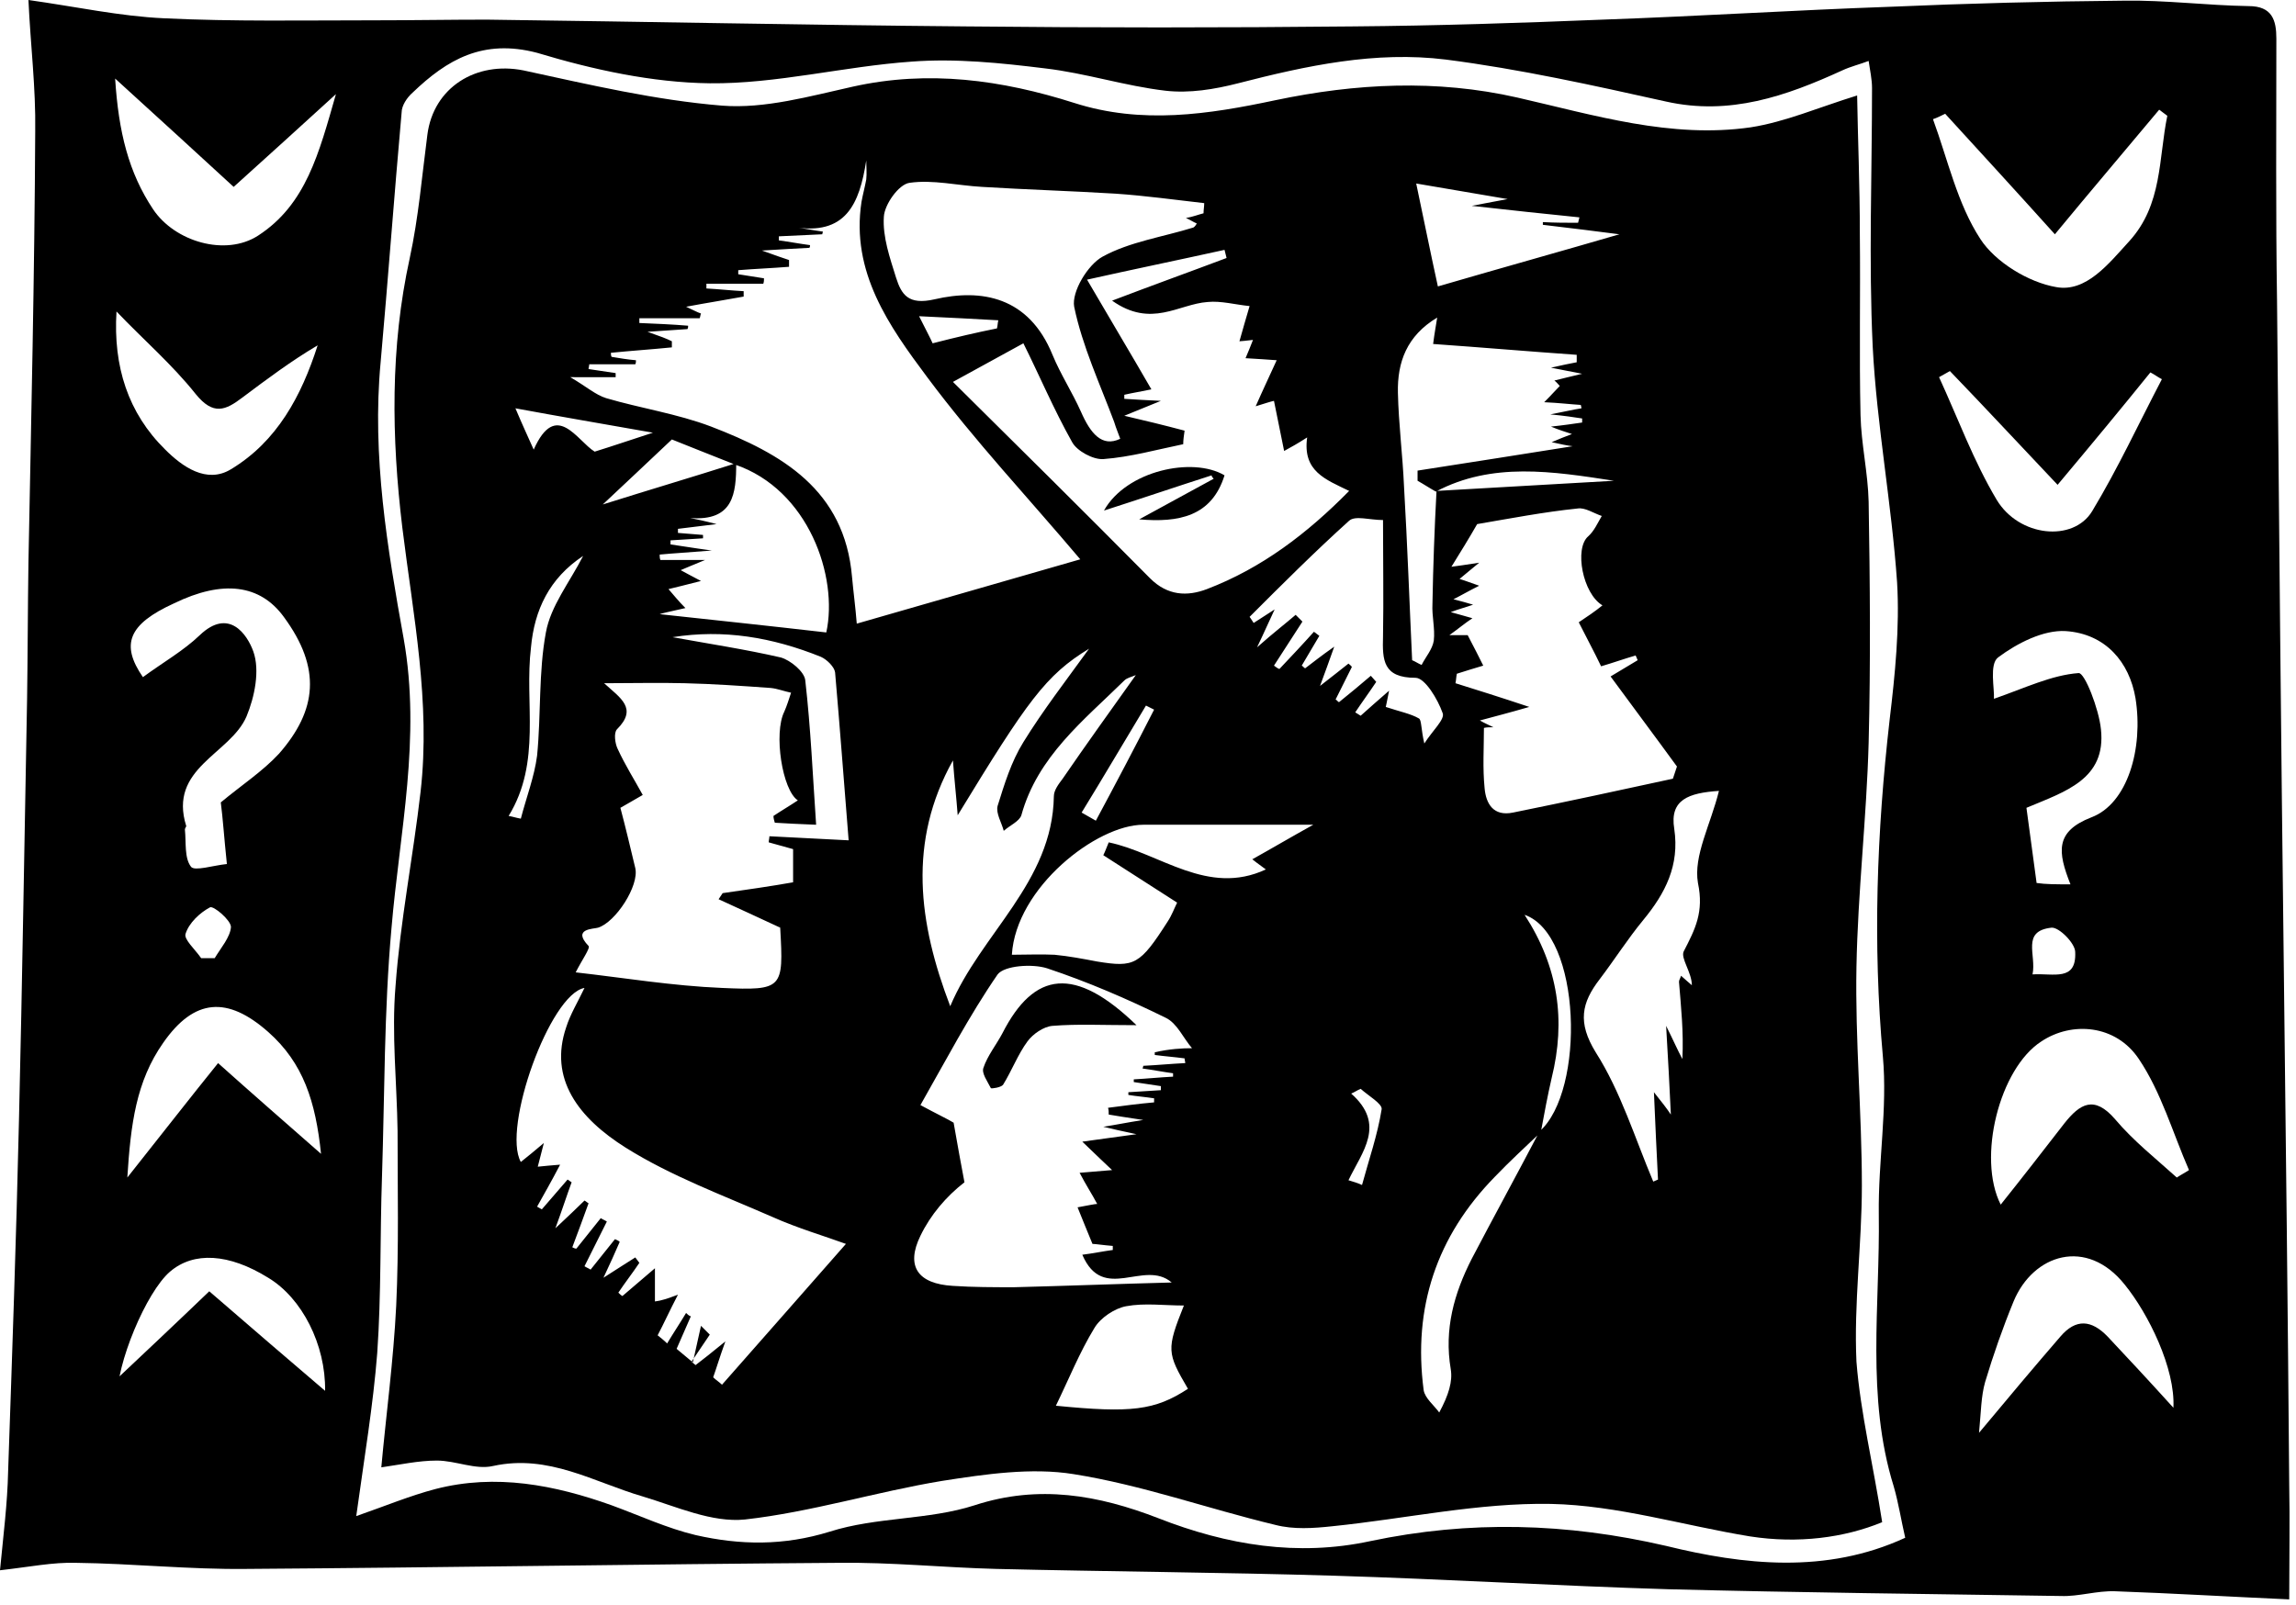
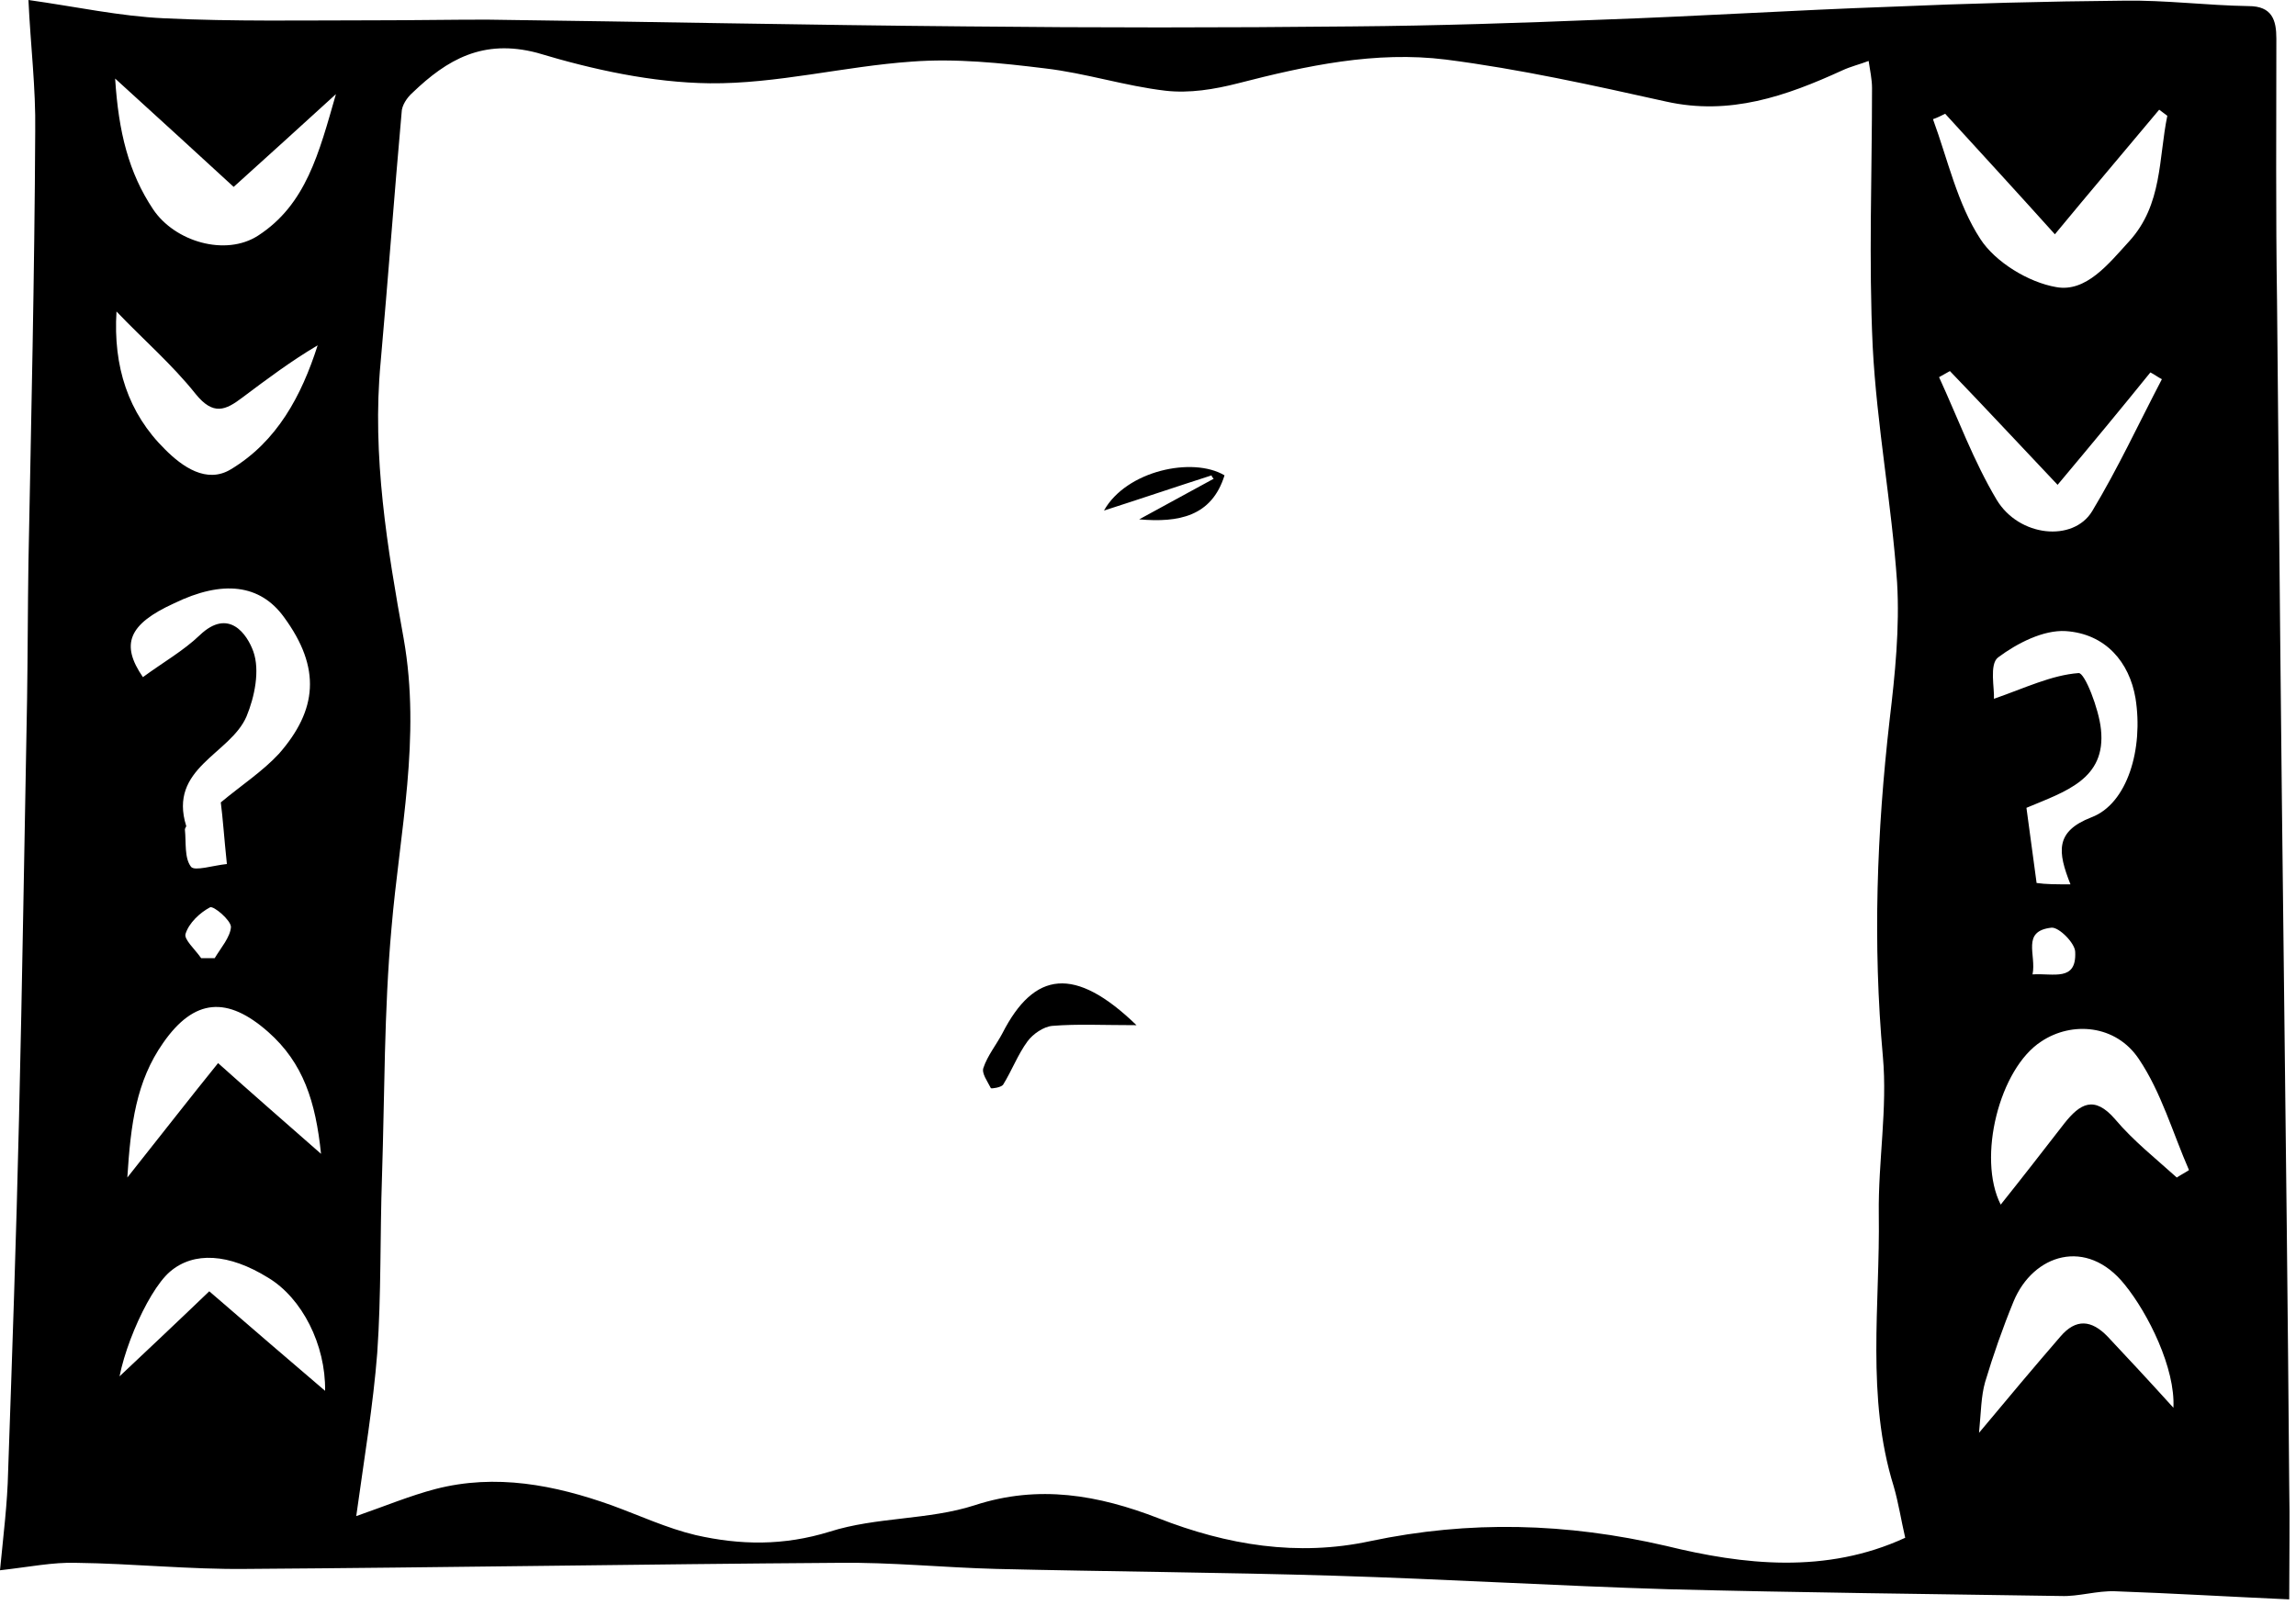
<svg xmlns="http://www.w3.org/2000/svg" version="1.1" id="Laag_1" x="0px" y="0px" viewBox="0 0 339 237" enable-background="new 0 0 339 237" xml:space="preserve">
  <g>
    <path d="M338,236.2c-8.9-0.4-17.3-0.9-25.7-1.2c-2.7-0.1-5.4,0.8-8,0.7c-19.3-0.3-38.7-0.5-58-1c-16.5-0.5-32.9-1.5-49.4-2   c-16.6-0.5-33.2-0.6-49.8-1c-7.8-0.2-15.5-1-23.3-0.9c-29.1,0.2-58.3,0.7-87.4,0.9c-8.4,0.1-16.8-0.8-25.2-0.9   c-3.4-0.1-6.8,0.6-11.2,1.1c0.5-5.2,1.1-9.9,1.2-14.6c0.6-17.3,1.2-34.5,1.6-51.8c0.5-20.8,0.8-41.5,1.2-62.3   c0.1-6.7,0.1-13.4,0.2-20.1C4.6,62,5.1,40.7,5.2,19.4C5.3,13,4.5,6.6,4.2,0c7.1,1,13.5,2.4,20,2.7C34.5,3.2,44.9,3,55.3,3   c5.5,0,11.1-0.1,16.6-0.1c23.6,0.3,47.2,0.8,70.7,1c19.1,0.2,38.1,0.2,57.2,0c12.3-0.1,24.5-0.5,36.8-1c14.2-0.5,28.3-1.4,42.5-1.9   c11.5-0.5,23-0.8,34.5-0.9c6.1-0.1,12.2,0.7,18.4,0.8c3.5,0,4.1,2.1,4.1,4.8c0,12.9-0.1,25.8,0.1,38.7c0.3,32.8,0.6,65.7,1,98.5   c0.3,25.5,0.6,51,0.8,76.5C338.1,224.5,338,229.8,338,236.2z M281.3,227.1c-0.6-2.6-1-5.2-1.7-7.6c-4.1-13.2-2-26.8-2.2-40.2   c-0.1-7.8,1.3-15.6,0.6-23.3c-1.5-16.6-0.9-33.1,1-49.7c0.8-6.7,1.5-13.6,1.1-20.3c-0.8-11.6-3-23.2-3.6-34.8   c-0.6-12.7-0.1-25.5-0.1-38.2c0-1.3-0.3-2.6-0.5-4c-1.3,0.5-2.6,0.8-3.9,1.4c-8.3,3.8-16.6,6.7-26,4.6c-10.8-2.4-21.6-4.8-32.5-6.2   c-10.4-1.3-20.6,0.9-30.7,3.5c-3.5,0.9-7.2,1.5-10.7,1.1c-6-0.7-11.8-2.6-17.8-3.3c-6.5-0.8-13.2-1.5-19.7-1   c-10,0.7-19.9,3.3-29.8,3.2c-8.5-0.1-17.2-2-25.5-4.5C71.3,5.7,66,8.8,60.9,13.7c-0.8,0.7-1.6,1.9-1.6,2.9   c-1.1,12.3-2,24.6-3.1,36.9c-1.3,13.8,1,27.5,3.4,40.8c2.6,14.7-0.6,28.6-1.8,42.8c-1.1,12.2-1,24.5-1.4,36.7   c-0.3,8.7-0.1,17.4-0.7,26c-0.6,7.7-1.9,15.4-3.1,24.1c4.3-1.5,7.9-3,11.7-4c8.9-2.3,17.6-0.6,26,2.4c4.1,1.5,8.2,3.4,12.4,4.4   c6.6,1.5,13,1.6,19.8-0.5c6.9-2.2,14.6-1.7,21.4-3.9c9.5-3.1,18.3-1.5,27.1,1.9c10.2,4,20.6,5.7,31.3,3.4c14.7-3.1,29-2.7,43.7,0.7   C257.4,231.1,269.6,232.5,281.3,227.1z M21.1,100c3-2.2,6-3.9,8.4-6.2c4.3-4.1,7-0.1,7.9,2.4c1,2.8,0.2,6.7-1,9.6   c-2.4,5.6-11.6,7.6-8.9,16.2c0,0.1-0.2,0.3-0.2,0.5c0.2,1.9-0.1,4.2,0.9,5.5c0.5,0.7,3.3-0.2,5.3-0.4c-0.4-3.8-0.6-6.8-0.9-9.1   c3-2.5,6.2-4.6,8.6-7.2c5.6-6.4,6.3-12.6,0.7-20.2c-3.5-4.8-9-5.5-16.2-2C18.9,92.2,17.8,95.2,21.1,100z M287.2,16.8   c-0.6,0.3-1.2,0.6-1.8,0.8c2.2,6,3.6,12.5,7,17.7c2.2,3.4,7.1,6.4,11.2,7.1c4.4,0.8,7.7-3.4,10.8-6.8c4.9-5.4,4.3-12.2,5.6-18.5   c-0.4-0.3-0.8-0.6-1.2-0.9c-5.1,6.1-10.2,12.1-15.4,18.4C298,28.6,292.6,22.7,287.2,16.8z M321.4,173.9c0.6-0.4,1.2-0.7,1.8-1.1   c-2.4-5.5-4.1-11.5-7.4-16.4c-3.4-5.1-9.9-5.6-14.4-2.6c-6.2,4-9.5,17.2-6,24.1c3.2-4,6.3-8,9.4-12c2.3-2.9,4.4-4.2,7.5-0.6   C315,168.5,318.3,171.1,321.4,173.9z M17,11.6c0.5,7.9,2,13.9,5.6,19.3c3.2,4.8,10.7,7,15.5,3.9c7.1-4.6,9-12.2,11.5-20.9   c-5.6,5.1-10.1,9.2-15.1,13.7C29.4,22.9,23.8,17.8,17,11.6z M305.7,130.6c-1.9-4.8-2.3-7.8,3.1-9.9c5.3-2,7.7-10.1,6.5-17.6   c-0.9-5.3-4.4-9.5-10.3-9.9c-3.3-0.2-7.2,1.8-10,3.9c-1.3,1-0.5,4.6-0.6,6.1c4.6-1.6,8.5-3.5,12.5-3.8c0.9-0.1,3,5.3,3.3,8.3   c0.8,7.4-5.3,9.2-11,11.6c0.5,3.7,1,7.4,1.5,11.1C302.1,130.6,303.5,130.6,305.7,130.6z M47.4,170.4c-0.8-7.7-2.6-13.4-7.8-18   c-6-5.3-10.9-5-15.5,1.6c-4,5.7-4.8,12-5.3,19.9c5-6.3,9.2-11.7,13.4-16.9C37,161.3,41.7,165.4,47.4,170.4z M320.9,207.9   c0.3-5.8-3.7-13.9-7.2-18.2c-5.6-7-13.5-4.5-16.4,2.5c-1.6,3.9-3,7.9-4.2,11.9c-0.6,2.1-0.6,4.4-0.9,7.5c4.5-5.4,8.2-9.8,12-14.2   c2.3-2.7,4.6-2.5,7,0C314.2,200.6,317.1,203.7,320.9,207.9z M17.2,46c-0.5,8.1,1.7,15,7.2,20.4c2.5,2.5,6.1,5.1,9.7,2.9   c6.8-4.1,10.4-10.8,12.8-18.3c-3.9,2.3-7.5,5-11.1,7.7c-2.5,1.9-4.3,2.7-6.9-0.5C25.4,53.8,21.1,50.1,17.2,46z M303.8,71.6   c-5.4-5.7-10.6-11.3-15.9-16.8c-0.5,0.3-1.1,0.6-1.6,0.9c2.8,6.1,5.1,12.4,8.5,18.1c3.3,5.5,11.3,6.3,14.1,1.7   c3.8-6.3,6.9-13,10.3-19.5c-0.6-0.3-1.1-0.7-1.7-1C313.3,60.2,309,65.4,303.8,71.6z M48,205.4c0.1-6.8-3.4-13.7-8.4-16.7   c-5.8-3.6-11-3.9-14.5-0.9c-3.5,3-8,13.7-7.8,18.9c-0.5-0.5-1.1-1-1.6-1.6c5.1-4.8,10.2-9.6,15.2-14.4   C37.5,196.4,42.6,200.8,48,205.4z M29.7,141.5c0.7,0,1.3,0,2,0c0.9-1.5,2.3-3.1,2.4-4.6c0-1-2.6-3.2-3.1-2.9   c-1.5,0.8-3.1,2.3-3.6,3.9C27.1,138.7,28.8,140.2,29.7,141.5z M300.1,143.9c3.1-0.2,6.5,1.1,6.3-3.3c0-1.3-2.4-3.7-3.5-3.6   C298.4,137.5,300.7,141,300.1,143.9z" />
-     <path d="M277.9,224.8c-5.6,2.3-12.4,3.2-19.5,2.1c-9.8-1.6-19.6-4.6-29.4-4.8c-10.7-0.2-21.5,2.2-32.3,3.3   c-2.8,0.3-5.7,0.5-8.4-0.2c-10-2.4-19.7-5.9-29.8-7.5c-6.2-1-13,0-19.4,1c-9.7,1.6-19.3,4.6-29.1,5.7c-4.9,0.5-10.1-1.9-15.1-3.4   c-7.2-2.1-13.9-6.3-22.1-4.5c-2.6,0.6-5.5-0.8-8.3-0.8c-2.7,0-5.4,0.6-8.2,1c0.7-7.7,1.8-15.8,2.2-23.9c0.4-8.6,0.2-17.2,0.2-25.8   c-0.1-7.1-0.9-14.3-0.3-21.4c0.7-9.6,2.6-19.1,3.7-28.7c1.5-13.2-1.1-26-2.7-39c-1.6-13.3-1.8-26.6,1.1-39.8   c1.3-6,1.8-12.1,2.6-18.2c0.9-7,7.2-10.9,14.2-9.5c9.7,2.1,19.5,4.4,29.3,5.2c6.3,0.5,13-1.4,19.3-2.8c11.2-2.5,22-1,32.7,2.4   c10,3.2,19.8,1.7,29.7-0.4c11.9-2.5,23.8-3.1,35.7-0.4c11.4,2.6,22.7,6.1,34.5,4.4c5.1-0.8,9.9-2.9,15.7-4.7   c0.1,6.2,0.4,13.3,0.4,20.5c0.1,8.9-0.1,17.8,0.1,26.7c0.1,4.3,1.1,8.5,1.2,12.8c0.2,11.9,0.3,23.7,0,35.6   c-0.3,11-1.6,22.1-1.8,33.1c-0.2,10.8,0.8,21.5,0.8,32.3c0,8.7-1.2,17.4-0.8,26C274.7,208.7,276.6,216.4,277.9,224.8z M227.5,167.2   c-2.3,2.2-4.6,4.3-6.8,6.6c-8.6,8.8-12.1,19.3-10.5,31.5c0.2,1.2,1.5,2.2,2.3,3.3c1.4-2.6,2-4.6,1.7-6.4c-1-5.9,0.5-11.2,3.1-16.3   c3.3-6.3,6.7-12.5,10-18.8c6.8-6,6.2-29.1-2.2-32c5,7.7,6.1,15.6,4,24.1C228.5,161.8,228,164.5,227.5,167.2z M108.5,68.6   c-3.5-1.4-7.1-2.8-9.3-3.7c-3.9,3.7-6.8,6.4-10.2,9.6c7-2.2,13.4-4.1,19.7-6.1c0,4.5-0.4,8.6-6.8,8.1c1,0.2,2,0.4,3.9,0.9   c-2.5,0.3-4.1,0.5-5.7,0.7c0,0.2,0,0.4,0,0.6c1.2,0.1,2.5,0.2,3.7,0.3c0,0.2,0,0.4,0,0.5c-1.6,0.1-3.2,0.2-4.8,0.3   c0,0.2,0,0.4,0,0.6c1.5,0.2,3.1,0.5,6.1,0.9c-3.6,0.3-5.6,0.4-7.7,0.6c0,0.3,0,0.5,0.1,0.8c1.8,0,3.6,0,6.6,0   c-1.9,0.8-2.7,1.1-3.6,1.5c0.9,0.5,1.5,0.8,3,1.6c-2.3,0.6-3.6,0.9-4.8,1.2c0.8,0.9,1.4,1.7,2.5,2.8c-2.2,0.5-3.6,0.8-3.8,0.9   c7.4,0.8,15.9,1.7,24.6,2.7C123.8,85.2,119.4,72.3,108.5,68.6z M212,72.6c-0.9-0.5-1.8-1.1-2.7-1.6c0-0.5,0-1,0-1.5   c7.7-1.2,15.4-2.4,22.9-3.6c-0.8-0.1-1.8-0.3-3.1-0.6c1.2-0.5,1.9-0.8,3-1.2c-1.2-0.4-1.9-0.6-3.1-1.1c1.9-0.2,3.2-0.4,4.6-0.6   c0-0.2,0-0.4,0-0.6c-1.3-0.2-2.6-0.4-4.7-0.6c2.1-0.4,3.3-0.7,4.6-0.9c0-0.2-0.1-0.4-0.1-0.5c-1.6-0.1-3.2-0.3-5.4-0.4   c1.1-1.1,1.7-1.8,2.3-2.4c-0.3-0.3-0.5-0.6-0.8-0.8c1.1-0.3,2.1-0.5,4.1-1c-2-0.4-3-0.6-4.6-0.9c1.7-0.4,2.8-0.6,3.8-0.8   c0-0.4,0-0.7,0-1.1c-7.1-0.5-14.1-1.1-21.2-1.6c0.2-1.6,0.4-2.6,0.6-3.9c-4.5,2.7-5.9,6.6-5.8,11.1c0.1,4.6,0.7,9.2,0.9,13.8   c0.5,8.6,0.8,17.2,1.2,25.7c0.5,0.2,0.9,0.5,1.4,0.7c0.6-1.2,1.6-2.3,1.8-3.6c0.2-1.8-0.3-3.6-0.2-5.4c0.1-5.6,0.3-11.1,0.6-16.7   c8.7-0.5,17.5-1,26.2-1.5C229.2,69.6,220.3,68.2,212,72.6z M84.2,55.7c2.4,1.4,3.7,2.6,5.3,3.1c5.1,1.5,10.5,2.3,15.5,4.2   c10.4,4,19.7,9.3,20.8,22.2c0.2,2.2,0.5,4.4,0.7,6.9c11.4-3.3,22.3-6.4,33-9.5c-7.6-9-15.6-17.5-22.6-26.9   c-5.6-7.5-11.3-15.5-9.7-25.9c0.2-1.1,0.5-2.2,0.7-3.3c0.1-0.9,0-1.9,0-2.8c-1,6.4-3,11.2-10.9,9.8c1.5,0.2,3,0.5,4.5,0.7   c0,0.1-0.1,0.3-0.1,0.4c-2.1,0.1-4.3,0.2-6.4,0.3c0,0.2,0,0.4,0,0.6c1.5,0.2,3.1,0.5,4.6,0.7c0,0.1,0,0.3-0.1,0.4   c-1.9,0.1-3.8,0.2-7,0.4c2.2,0.8,3.1,1.1,4,1.4c0,0.3,0,0.7,0,1c-2.5,0.2-5,0.3-7.5,0.5c0,0.2,0,0.4,0,0.6c1.3,0.2,2.5,0.4,3.8,0.6   c0,0.3,0,0.5-0.1,0.8c-2.8,0-5.6,0-8.4,0c0,0.2,0,0.5,0,0.7c1.8,0.1,3.6,0.3,5.5,0.4c0,0.3,0,0.5,0,0.8c-2.7,0.5-5.3,0.9-8.5,1.5   c1.1,0.5,1.6,0.8,2.2,1c-0.1,0.2-0.1,0.5-0.2,0.7c-3,0-6,0-8.9,0c0,0.2,0,0.4,0,0.7c2.4,0.1,4.8,0.2,7.2,0.4c0,0.2,0,0.3-0.1,0.5   c-1.6,0.1-3.1,0.2-5.9,0.4c2,0.7,2.8,1,3.6,1.4c0,0.3,0,0.6,0,0.9c-3,0.3-6,0.5-9,0.8c0,0.2,0,0.4,0.1,0.6c1.2,0.2,2.4,0.4,3.6,0.5   c0,0.2,0,0.4-0.1,0.6c-2.3,0-4.5,0-6.8,0c0,0.2-0.1,0.5-0.1,0.7c1.3,0.2,2.7,0.4,4,0.6c0,0.2,0,0.4,0,0.6   C88.9,55.7,86.9,55.7,84.2,55.7z M99.3,94.1c5.5,1,10.8,1.8,16,3c1.4,0.4,3.5,2.1,3.6,3.4c0.8,7,1.1,14,1.6,21.3   c-2.7-0.1-4.4-0.2-6.1-0.3c-0.1-0.3-0.2-0.7-0.2-1c1.2-0.8,2.4-1.5,3.6-2.3c-2.3-1.5-3.6-9.9-2-13.1c0.4-0.9,0.7-1.9,1-2.8   c-1-0.2-2-0.6-3-0.7c-4.2-0.3-8.5-0.6-12.7-0.7c-3.8-0.1-7.7,0-11.9,0c2.4,2.2,5,3.7,1.9,6.8c-0.5,0.5-0.3,2.1,0.1,2.9   c1.1,2.4,2.5,4.6,3.7,6.8c-1.4,0.8-2.4,1.4-3.3,1.9c0.8,3,1.5,6,2.2,8.9c0.6,2.6-2.9,8-5.5,8.8c-0.6,0.2-3.9,0.1-1.4,2.7   c0.3,0.3-1,2.1-1.9,3.9c7.1,0.8,14.3,2,21.6,2.3c9,0.4,9.1,0.1,8.6-8.8c0-0.3-0.3-0.6,0-0.1c-3.4-1.6-6.3-2.9-9.1-4.2   c0.2-0.3,0.4-0.6,0.6-0.9c3.5-0.5,7-1,10.4-1.6c0-1.7,0-3.3,0-4.9c-1.4-0.4-2.5-0.7-3.6-1c0-0.3,0.1-0.6,0.1-0.9   c3.8,0.2,7.7,0.4,11.7,0.6c-0.7-8.7-1.3-16.8-2-24.8c-0.1-0.8-1.2-1.9-2.1-2.3C114,94.1,106.8,92.9,99.3,94.1z M164.2,44.4   c6.3-2.4,11.6-4.3,16.9-6.3c-0.1-0.4-0.2-0.8-0.3-1.2c-6.8,1.5-13.6,2.9-20.3,4.4c3.5,6,6.5,11,9.5,16.2c-1.4,0.3-2.7,0.5-4,0.8   c0,0.2,0,0.4,0,0.6c1.6,0.1,3.2,0.2,5.4,0.3c-2.2,0.9-3.9,1.6-5.4,2.2c3,0.7,5.9,1.4,8.9,2.2c-0.1,0.7-0.2,1.4-0.2,2   c-3.9,0.8-7.8,1.9-11.8,2.2c-1.5,0.1-3.9-1.2-4.6-2.5c-2.7-4.8-4.9-10-7.2-14.6c-3.3,1.8-6.2,3.4-10.4,5.7   c9.7,9.6,19.4,19.2,29.1,29c2.6,2.6,5.5,2.7,8.4,1.6c8.1-3.1,14.8-8.2,21-14.5c-3.5-1.7-6.9-2.9-6.2-7.9c-1.4,0.9-2.3,1.4-3.4,2   c-0.5-2.5-1-4.9-1.5-7.4c-0.5,0.1-1.4,0.4-2.7,0.8c1.1-2.5,2.1-4.6,3.1-6.8c-1.3-0.1-2.9-0.2-4.6-0.3c0.4-0.9,0.7-1.7,1.1-2.7   c-1,0.1-1.7,0.2-2,0.2c0.5-1.8,1-3.5,1.5-5.2c-2.1-0.2-4.2-0.8-6.2-0.6C174,44.9,170,48.5,164.2,44.4z M176,154.8   c-1.3-1.5-2.2-3.7-3.9-4.5c-5.7-2.8-11.5-5.3-17.5-7.3c-2.2-0.7-6.3-0.4-7.3,0.9c-4.2,6.1-7.7,12.8-11.4,19.3   c2.2,1.2,4.1,2.1,4.9,2.6c0.6,3.5,1.1,6.1,1.6,8.8c-2.7,2.1-5,4.8-6.5,7.9c-2.2,4.5-0.4,7.1,4.8,7.4c3,0.2,6,0.2,9,0.2   c7.8-0.2,15.6-0.5,23.3-0.7c-4.1-3.5-10.1,3.1-13.2-4.1c1.6-0.2,3-0.5,4.5-0.7c0-0.2,0-0.4,0-0.6c-1.3-0.1-2.6-0.3-3-0.3   c-0.8-2-1.5-3.6-2.2-5.4c1.6-0.3,2.6-0.5,2.9-0.5c-0.8-1.5-1.6-2.7-2.6-4.6c2.3-0.2,3.7-0.3,4.8-0.4c-1.2-1.1-2.4-2.3-4.4-4.2   c3.1-0.4,4.9-0.7,8-1.1c-2.3-0.5-3.3-0.7-4.9-1.1c2-0.3,3.3-0.6,5.9-1c-2.7-0.4-3.9-0.6-5.1-0.8c0-0.3,0-0.7-0.1-1   c2.3-0.3,4.5-0.6,6.8-0.8c0-0.2,0-0.4,0-0.6c-1.3-0.2-2.6-0.3-3.8-0.5c0-0.1,0-0.3,0-0.4c1.6-0.1,3.2-0.2,4.8-0.3   c0-0.2,0-0.4,0-0.6c-1.3-0.2-2.7-0.4-4-0.6c0-0.1,0-0.3,0-0.4c1.9-0.1,3.9-0.3,5.8-0.4c0-0.2,0-0.4,0-0.5c-1.5-0.2-3-0.5-4.5-0.7   c0-0.1,0.1-0.2,0.1-0.4c2.1-0.1,4.1-0.3,6.2-0.4c0-0.2-0.1-0.5-0.1-0.7c-1.5-0.2-2.9-0.3-4.4-0.5c0-0.1,0-0.3,0-0.4   C172.7,154.9,174.6,154.8,176,154.8z M218.1,77.4c-1.2,2.1-2.5,4.2-3.8,6.3c0.9-0.1,2.1-0.3,4.1-0.6c-1.3,1.1-2.1,1.7-2.9,2.4   c1,0.3,1.7,0.6,2.9,1c-1.6,0.8-2.6,1.4-3.8,2c1.2,0.3,1.9,0.5,2.9,0.8c-1.1,0.4-2,0.6-3.3,1.1c1.4,0.4,2.2,0.6,3.2,0.9   c-1.2,0.8-2,1.5-3.4,2.5c1.7,0,2.8,0,2.7,0c1,1.9,1.6,3.1,2.3,4.5c-1.4,0.4-2.6,0.8-3.9,1.2c-0.1,0.5-0.1,0.9-0.2,1.4   c3.2,1,6.4,2,10.9,3.5c-3.1,0.9-5.1,1.4-7.3,2c0.7,0.4,1.4,0.7,2,1c-0.5,0-1,0-1.4,0.1c0,3-0.2,5.9,0.1,8.9   c0.2,2.3,1.3,4.2,4.2,3.6c7.9-1.6,15.8-3.3,23.6-5c0.2-0.6,0.4-1.2,0.6-1.8c-3.2-4.4-6.5-8.8-9.8-13.3c1.3-0.8,2.7-1.6,4-2.4   c-0.1-0.2-0.2-0.5-0.3-0.7c-1.7,0.5-3.4,1.1-5.1,1.6c-1.1-2.3-2.2-4.3-3.3-6.5c1.2-0.8,2.4-1.6,3.5-2.5c-2.9-1.7-4.2-8.4-2.1-10.2   c0.9-0.8,1.4-2,2-3c-1.2-0.4-2.5-1.3-3.6-1.1C228,75.6,222.8,76.6,218.1,77.4z M100.1,191.2c-1.3,2.5-2.1,4.3-3,6   c0.5,0.4,1,0.8,1.4,1.2c0.9-1.5,1.9-3,2.8-4.5c0.2,0.2,0.4,0.4,0.7,0.5c-0.7,1.6-1.4,3.2-2.1,4.8c0.8,0.7,1.6,1.3,2.4,2   c0.4-1.8,0.8-3.6,1.2-5.4c0.4,0.4,0.9,0.9,1.3,1.3c-0.9,1.3-1.8,2.7-2.7,4c0.2,0.2,0.4,0.3,0.6,0.5c1.2-0.9,2.3-1.8,4.4-3.5   c-0.9,2.5-1.3,3.9-1.8,5.3c0.4,0.4,0.9,0.7,1.3,1.1c6.2-7,12.3-14,18.3-20.8c-3-1.1-7.1-2.3-10.9-4c-7.3-3.2-14.9-6-21.6-10.2   c-7-4.4-11.4-10.2-8.8-17.8c0.6-1.9,1.7-3.7,2.7-5.8c-5.1,0.9-12.2,20.7-9.4,25.7c1-0.8,2-1.6,3.4-2.8c-0.4,1.5-0.6,2.4-0.9,3.5   c1.1-0.1,1.9-0.2,3.3-0.3c-1.3,2.5-2.4,4.4-3.4,6.2c0.2,0.1,0.5,0.3,0.7,0.4c1.3-1.5,2.5-2.9,3.8-4.4c0.2,0.1,0.4,0.3,0.6,0.4   c-0.7,1.9-1.3,3.8-2.4,6.8c2-1.9,3.2-3,4.3-4.1c0.2,0.1,0.4,0.3,0.6,0.4c-0.8,2.2-1.6,4.4-2.4,6.5c0.2,0.1,0.4,0.2,0.6,0.2   c1.2-1.5,2.4-3,3.6-4.5c0.3,0.2,0.6,0.3,0.9,0.5c-1.1,2.2-2.2,4.4-3.3,6.6c0.3,0.2,0.6,0.3,0.9,0.5c1.2-1.5,2.4-3,3.6-4.5   c0.2,0.1,0.5,0.2,0.7,0.4c-0.7,1.6-1.4,3.2-2.4,5.3c2-1.3,3.3-2.1,4.7-3c0.2,0.3,0.4,0.5,0.6,0.8c-1,1.5-2.1,2.9-3.1,4.4   c0.2,0.2,0.4,0.4,0.6,0.5c1.4-1.2,2.7-2.3,4.8-4.1c0,2.3,0,3.6,0,4.9C97.6,192.1,98.5,191.8,100.1,191.2z M177.7,31.5   c0-0.5,0.1-1,0.1-1.5c-4.4-0.5-8.7-1.1-13.1-1.4c-6.6-0.4-13.2-0.6-19.7-1c-3.6-0.2-7.3-1.1-10.7-0.6c-1.6,0.2-3.7,3.2-3.8,5   c-0.2,3,0.9,6.1,1.8,9c0.8,2.5,1.8,4.1,5.7,3.2c6.9-1.6,13.9-0.4,17.4,8.2c1.2,2.9,2.9,5.5,4.2,8.4c1.4,3.2,3.1,5.3,5.8,4   c-0.2-0.6-0.6-1.5-0.9-2.5c-2.1-5.6-4.7-11.2-5.9-17c-0.4-2.2,2-6.2,4.2-7.4c4-2.2,8.9-2.9,13.4-4.3c0.2-0.1,0.4-0.4,0.5-0.6   c-0.5-0.2-0.9-0.5-1.6-0.8C176.2,32,176.9,31.7,177.7,31.5z M167.7,99.7c-0.7,0.3-1.3,0.4-1.7,0.8c-6,5.9-12.8,11.2-15.2,19.9   c-0.3,0.9-1.7,1.5-2.6,2.3c-0.3-1.2-1.2-2.6-0.9-3.7c1-3.2,2-6.5,3.8-9.4c2.9-4.7,6.3-9.1,9.7-13.8c-6.4,3.9-9.1,7.7-19.4,24.6   c-0.2-2.7-0.5-5.3-0.7-8.1c-6.7,12-5.1,24-0.4,36.3c4.5-10.7,15.1-18.3,15.3-31c0-0.9,0.7-1.8,1.3-2.6   C160.4,109.9,164,104.9,167.7,99.7z M253.8,116.8c-4.5,0.3-7.3,1.3-6.6,5.6c0.8,5.4-1.3,9.5-4.6,13.5c-2.3,2.8-4.2,5.8-6.4,8.7   c-2.7,3.5-3.3,6.4-0.6,10.8c3.7,5.8,5.8,12.7,8.5,19.1c0.2-0.1,0.5-0.2,0.7-0.3c-0.2-4-0.4-8.1-0.6-12.9c1.2,1.5,1.9,2.4,2.5,3.3   c-0.2-4.1-0.4-8.2-0.7-13.1c1.1,2.2,1.7,3.6,2.4,4.9c0.2-4-0.2-7.7-0.5-11.4c0-0.3,0.2-0.5,0.3-0.9c0.6,0.5,1.1,1,1.6,1.4   c0-1.9-1.7-4-1.2-5c1.7-3.3,3-5.8,2.1-10.1C250,126.4,252.6,121.7,253.8,116.8z M193.9,121.8c-8.7,0-16.9,0-25.1,0   c-6.9,0-18.8,9.3-19.4,19.2c2.1,0,4.3-0.1,6.3,0c2.1,0.2,4.2,0.6,6.3,1c5.5,0.9,6.3,0.5,10.4-5.9c0.6-0.9,1-2,1.4-2.8   c-3.6-2.3-7.3-4.7-10.9-7c0.3-0.6,0.5-1.2,0.8-1.9c7.6,1.6,14.6,8,23.2,4c-1.1-0.8-1.9-1.4-2-1.5   C187.6,125.4,190.3,123.8,193.9,121.8z M210.3,109.8c1.2-1.9,3.1-3.6,2.7-4.5c-0.7-2-2.6-5.2-4-5.2c-4.8,0-4.9-2.6-4.8-6.1   c0.1-5.6,0-11.2,0-17.2c-2,0-4.1-0.7-5,0.1c-5.1,4.6-9.9,9.4-14.7,14.2c0,0,0.3,0.4,0.6,0.9c0.8-0.5,1.7-1.1,3.1-2   c-0.9,1.9-1.4,3.1-2.6,5.6c2.6-2.3,4.2-3.5,5.7-4.8c0.3,0.3,0.7,0.7,1,1c-1.4,2.2-2.8,4.3-4.2,6.5c0.3,0.2,0.5,0.4,0.8,0.5   c1.7-1.8,3.4-3.6,5.1-5.5c0.3,0.2,0.5,0.4,0.8,0.6c-0.9,1.5-1.7,2.9-2.6,4.4c0.2,0.1,0.3,0.3,0.5,0.4c1.2-0.9,2.3-1.8,4.3-3.2   c-0.8,2.3-1.3,3.6-2.1,5.8c1.9-1.5,3.1-2.4,4.2-3.3c0.2,0.2,0.4,0.3,0.5,0.5c-0.8,1.6-1.6,3.2-2.4,4.8c0.2,0.1,0.3,0.3,0.5,0.4   c1.6-1.3,3.2-2.6,4.7-3.9c0.3,0.3,0.5,0.6,0.8,0.9c-1,1.5-2.1,3-3.1,4.5c0.3,0.2,0.5,0.3,0.8,0.5c1.2-1.1,2.5-2.2,4.2-3.7   c-0.3,1.5-0.5,2.5-0.5,2.4c2.1,0.7,3.7,1,4.9,1.7C209.9,106.3,209.8,107.7,210.3,109.8z M233,32.9c0.1-0.3,0.1-0.5,0.2-0.8   c-4.9-0.5-9.7-1-15.9-1.7c2.5-0.5,3.8-0.7,5.3-1c-4.6-0.8-8.9-1.5-13.5-2.3c1,4.7,2.1,10.2,3.2,15.2c9.6-2.8,18.6-5.3,26.8-7.7   c-3-0.4-7.1-0.9-11.3-1.4c0-0.1,0-0.3,0-0.4C229.6,32.9,231.3,32.9,233,32.9z M174.8,192.8c-2.9,0-5.8-0.4-8.5,0.1   c-1.7,0.3-3.8,1.7-4.7,3.2c-2.2,3.6-3.8,7.6-5.7,11.5c11.1,1.1,14.6,0.7,19.5-2.5C172.3,199.8,172.2,199.3,174.8,192.8z    M75.1,120.5c0.6,0.1,1.2,0.3,1.8,0.4c0.8-3.1,2-6.2,2.4-9.3c0.6-6.1,0.2-12.3,1.3-18.2c0.7-3.9,3.5-7.4,5.5-11.3   c-5,3.3-7.2,8-7.7,13.5C77.4,103.8,80,112.5,75.1,120.5z M78.8,66.4c3.3-7.4,6.4-1.3,9,0.3c2.9-0.9,5.2-1.7,8.6-2.8   c-7.4-1.3-13.8-2.4-20.3-3.6C77.2,62.9,78,64.6,78.8,66.4z M170.4,104.8c-0.4-0.2-0.8-0.4-1.2-0.6c-3.2,5.3-6.3,10.6-9.5,15.8   c0.7,0.4,1.4,0.8,2.1,1.2C164.7,115.8,167.6,110.3,170.4,104.8z M147.2,48.5c0.1-0.4,0.1-0.8,0.2-1.2c-3.6-0.2-7.3-0.4-11.7-0.6   c1,2,1.6,3.1,2,4C141.2,49.8,144.2,49.1,147.2,48.5z M199.1,174.3c0.7,0.2,1.3,0.4,2,0.7c1-3.7,2.3-7.4,2.9-11.2c0.1-0.8-2-2-3.1-3   c-0.5,0.2-0.9,0.5-1.4,0.7C204.7,166.1,201.1,170.1,199.1,174.3z" />
    <path d="M178.9,70.2c-5.3,1.7-10.6,3.5-15.9,5.2c3.3-5.9,13.1-8,17.8-5.2c-1.9,6.1-6.8,7-12.6,6.5c3.7-2,7.3-4,11-6   C179,70.5,178.9,70.4,178.9,70.2z" />
    <path d="M167.8,151.4c-5,0-8.7-0.2-12.4,0.1c-1.3,0.1-2.9,1.2-3.7,2.3c-1.4,1.9-2.3,4.3-3.6,6.4c-0.3,0.4-1.7,0.6-1.8,0.5   c-0.5-1-1.4-2.2-1.1-3c0.6-1.8,1.9-3.4,2.8-5.1C152.7,143.4,158.7,142.6,167.8,151.4z" />
  </g>
-   <rect id="_x3C_Segment_x3E_" fill="none" width="339" height="237" />
</svg>